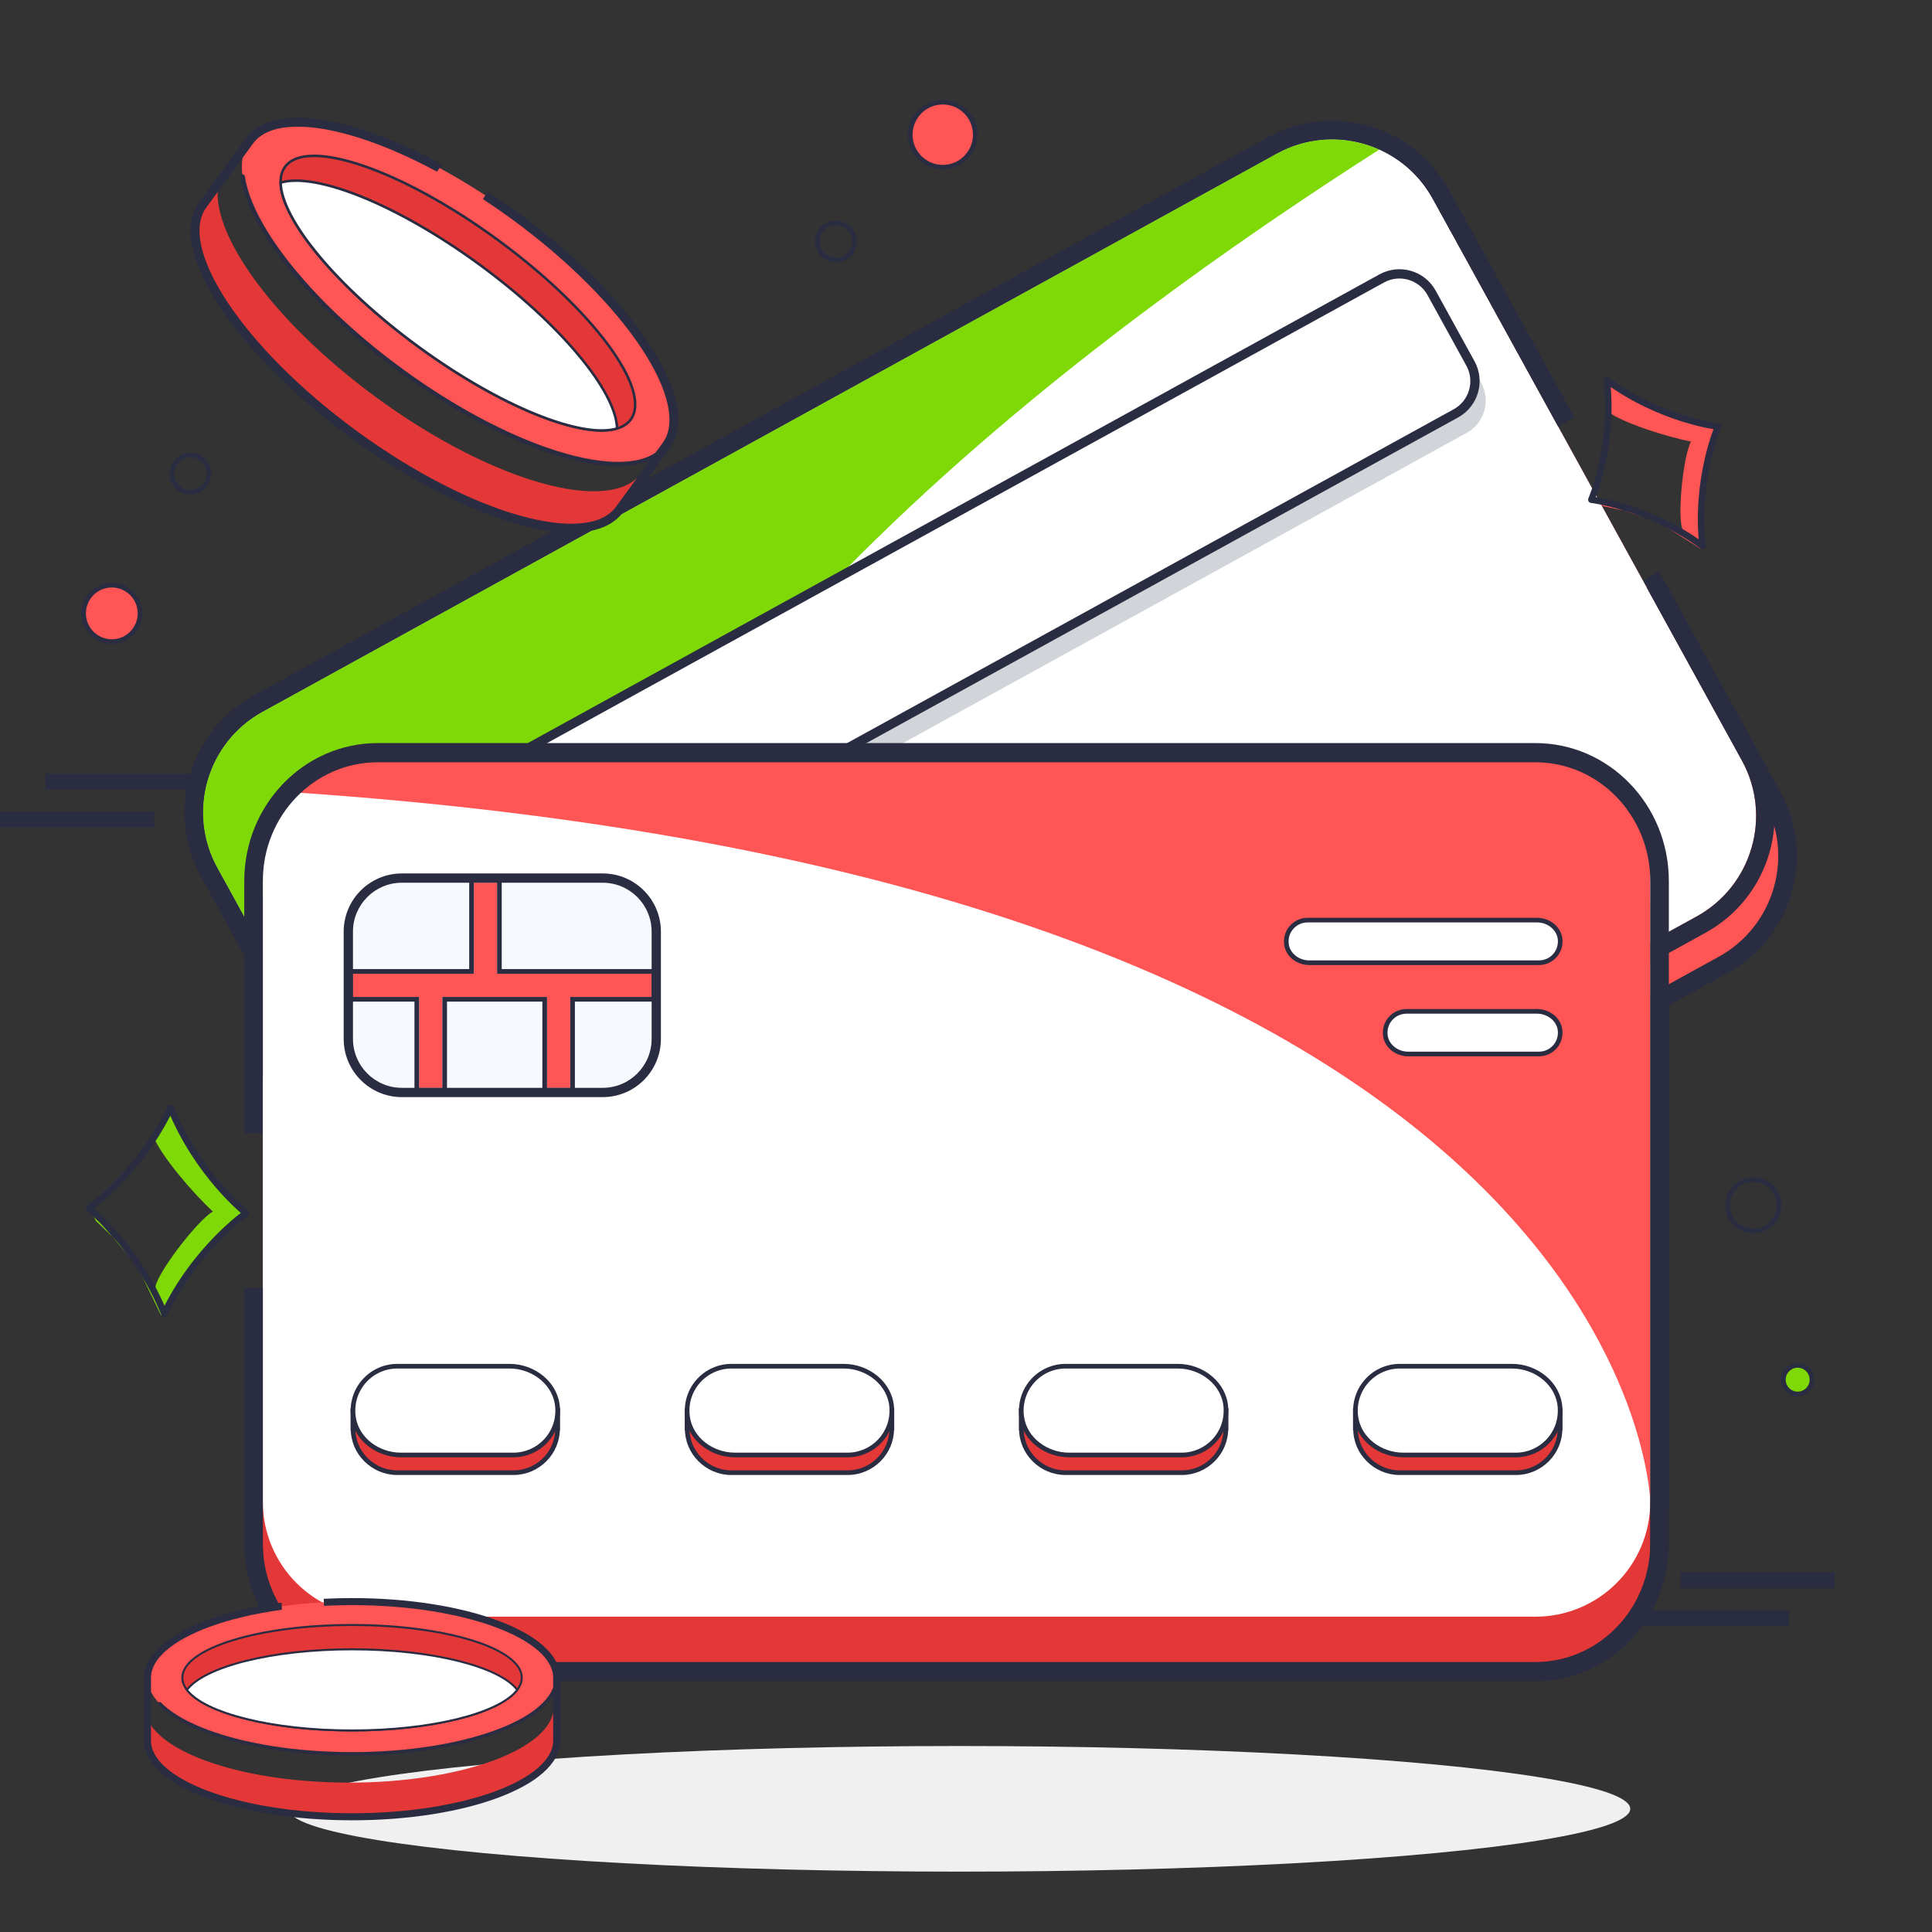
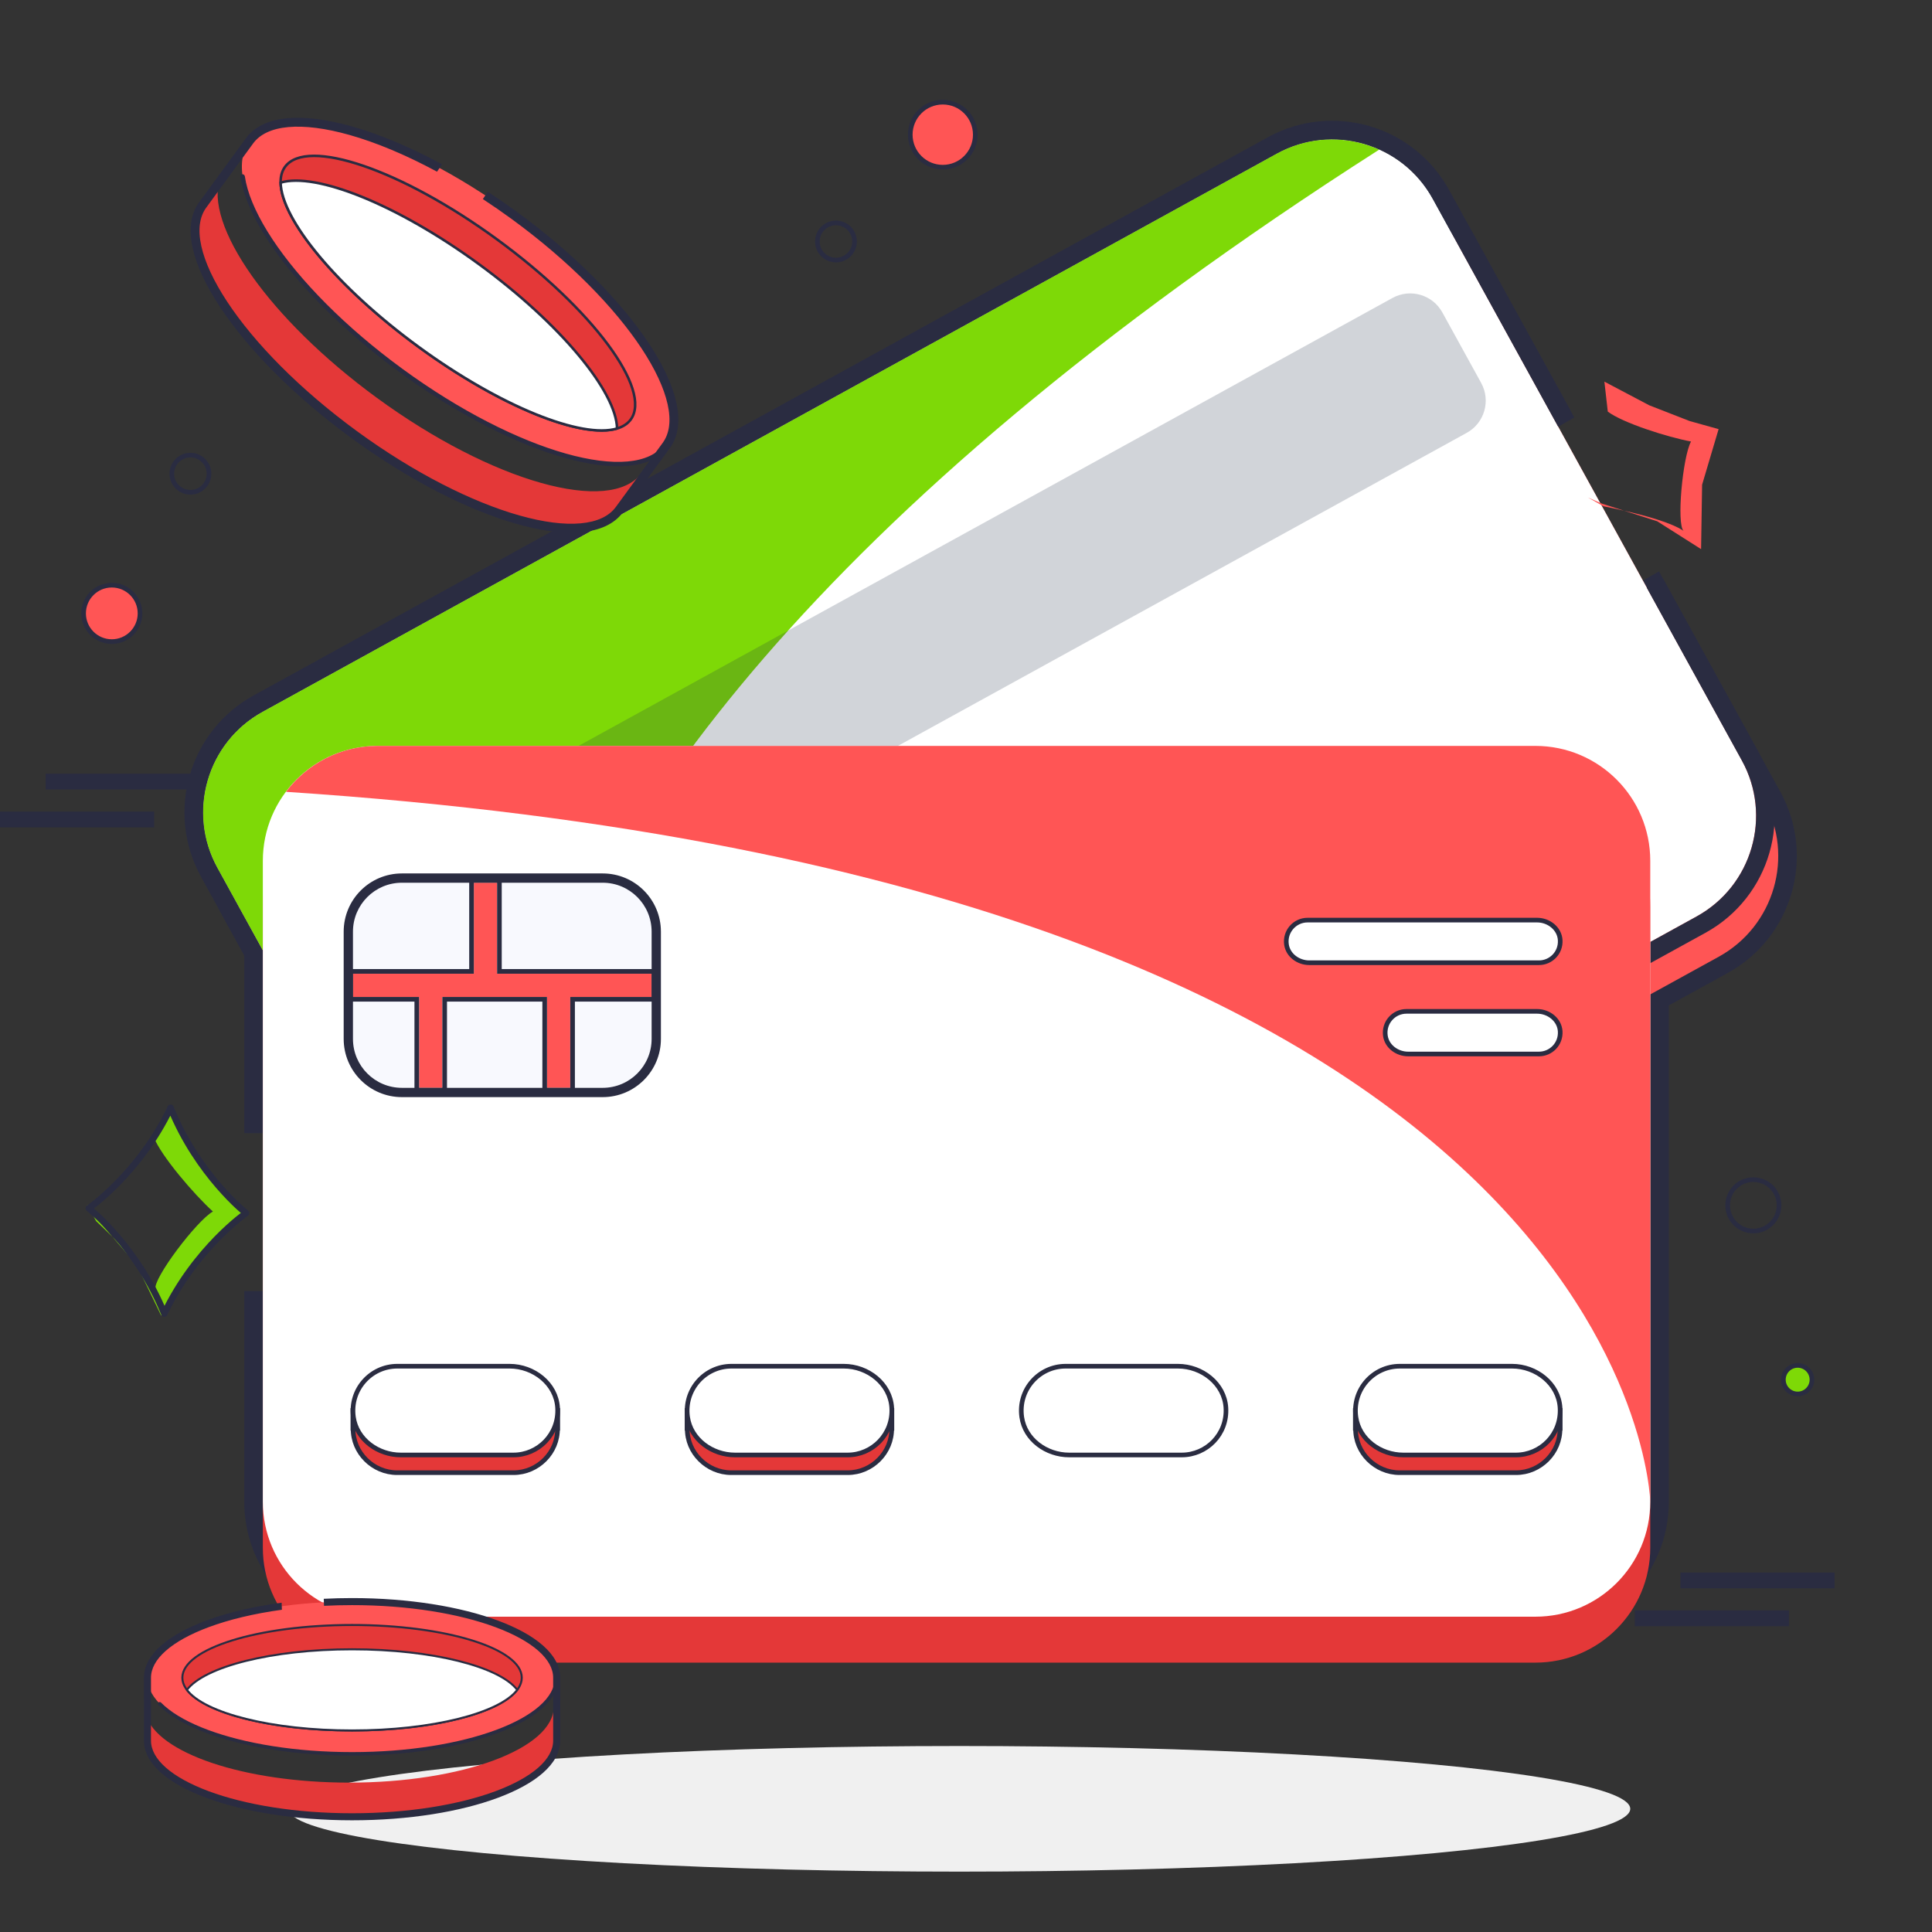
<svg xmlns="http://www.w3.org/2000/svg" width="208" height="208" viewBox="0 0 208 208" fill="none">
  <rect x="0" y="0" width="208" height="208" fill="#333333" stroke="none" />
  <g clip-path="url(#clip0_41_522)">
    <path fill-rule="evenodd" clip-rule="evenodd" d="M76.818 164.844L186.003 104.754C192.956 100.927 195.491 92.188 191.664 85.234L178.61 61.514L176.877 62.514L189.912 86.198C193.206 92.184 191.024 99.707 185.039 103.001L75.853 163.092C69.868 166.386 62.345 164.204 59.05 158.218L25.778 97.761C22.483 91.775 24.665 84.252 30.651 80.958L139.836 20.868C145.822 17.574 153.345 19.756 156.639 25.741L167.34 45.185L169.072 44.185L158.391 24.777C154.565 17.823 145.825 15.289 138.872 19.116L29.687 79.206C22.733 83.033 20.199 91.772 24.026 98.725L57.298 159.183C61.125 166.136 69.864 168.671 76.818 164.844Z" fill="#2A2C41" />
    <path fill-rule="evenodd" clip-rule="evenodd" d="M40.668 176.054L165.297 176.054C173.234 176.054 179.668 169.62 179.668 161.683L179.668 92.675C179.668 84.738 173.234 78.303 165.297 78.303L40.668 78.303C32.731 78.303 26.297 84.738 26.297 92.675L26.297 122H28.297L28.297 92.675C28.297 85.842 33.836 80.303 40.668 80.303L165.297 80.303C172.129 80.303 177.668 85.842 177.668 92.675L177.668 161.683C177.668 168.515 172.129 174.054 165.297 174.054L40.668 174.054C33.836 174.054 28.297 168.515 28.297 161.683L28.297 139H26.297L26.297 161.683C26.297 169.62 32.731 176.054 40.668 176.054Z" fill="#2A2C41" />
    <ellipse cx="103.281" cy="194.738" rx="72.232" ry="6.762" fill="#F0F0F0" />
    <path d="M185.039 103.002L75.853 163.092C69.868 166.386 62.345 164.204 59.05 158.219L25.778 97.761C22.483 91.776 24.665 84.253 30.651 80.958L139.836 20.868C145.822 17.574 153.345 19.756 156.639 25.741L189.912 86.199C193.206 92.184 191.024 99.707 185.039 103.002Z" fill="#FF5555" />
    <path d="M182.654 98.669L73.469 158.759C67.483 162.053 59.96 159.871 56.666 153.886L23.393 93.429C20.099 87.443 22.281 79.92 28.267 76.626L137.452 16.535C143.437 13.241 150.96 15.423 154.255 21.409L187.527 81.866C190.822 87.852 188.64 95.374 182.654 98.669Z" fill="white" />
    <path d="M137.452 16.535L28.267 76.626C22.281 79.92 20.099 87.443 23.393 93.429L56.666 153.886C56.666 153.886 25.662 94.593 148.49 16.105C145.067 14.567 140.993 14.586 137.452 16.535Z" fill="#7ED907" />
    <path d="M33.173 100.842L37.351 108.434C38.404 110.348 40.809 111.045 42.723 109.992L157.906 46.601C159.819 45.548 160.517 43.143 159.464 41.229L155.285 33.638C154.232 31.724 151.827 31.026 149.913 32.08L34.731 95.47C32.817 96.524 32.12 98.929 33.173 100.842Z" fill="#1D2943" fill-opacity="0.2" />
-     <path d="M32.015 98.739L36.193 106.33C37.246 108.244 39.651 108.942 41.565 107.888L156.748 44.498C158.661 43.444 159.359 41.039 158.306 39.126L154.128 31.534C153.074 29.62 150.669 28.922 148.756 29.976L33.573 93.367C31.659 94.42 30.962 96.825 32.015 98.739Z" fill="white" stroke="#2A2C41" />
    <path d="M123.06 167.843C133.792 166.573 144.544 166.563 155.275 167.843C144.544 169.123 133.792 169.113 123.06 167.843Z" fill="white" />
    <path fill-rule="evenodd" clip-rule="evenodd" d="M74.433 160.511L183.618 100.421C190.572 96.594 193.106 87.855 189.28 80.901L179.027 62.273L177.295 63.273L187.527 81.866C190.822 87.851 188.64 95.374 182.654 98.669L73.469 158.759C67.483 162.053 59.96 159.871 56.666 153.885L23.393 93.428C20.099 87.443 22.281 79.92 28.267 76.625L137.452 16.535C143.437 13.241 150.96 15.423 154.255 21.409L167.758 45.944L169.49 44.944L156.007 20.444C152.18 13.491 143.441 10.956 136.487 14.783L27.302 74.873C20.349 78.7 17.814 87.439 21.641 94.393L54.914 154.85C58.74 161.803 67.48 164.338 74.433 160.511Z" fill="#2A2C41" />
    <path d="M165.297 179L40.668 179C33.836 179 28.297 173.461 28.297 166.628L28.297 97.62C28.297 90.788 33.836 85.249 40.668 85.249L165.297 85.249C172.129 85.249 177.668 90.788 177.668 97.62L177.668 166.628C177.668 173.461 172.129 179 165.297 179Z" fill="#E43838" />
    <path d="M40.668 174.054L165.297 174.054C172.129 174.054 177.668 168.515 177.668 161.683L177.668 92.675C177.668 85.842 172.129 80.303 165.297 80.303L40.668 80.303C33.836 80.303 28.297 85.842 28.297 92.675L28.297 161.683C28.297 168.515 33.836 174.054 40.668 174.054Z" fill="white" />
    <path d="M40.668 80.303L165.297 80.304C172.129 80.304 177.668 85.843 177.668 92.675L177.668 161.683C177.668 161.683 176.241 94.789 30.79 85.249C33.048 82.251 36.626 80.303 40.668 80.303Z" fill="#FF5555" />
    <path d="M167.974 151.851V153.771H167.949C167.999 156.367 165.833 158.548 163.222 158.548L150.67 158.548C148.105 158.548 145.892 156.407 145.943 153.771H145.917V151.851H146.224C146.965 149.986 148.984 148.708 151.104 148.708L162.787 148.708C164.908 148.708 166.927 149.986 167.668 151.851H167.974Z" fill="#E43838" stroke="#2A2C41" stroke-width="0.5" />
    <path d="M163.209 156.643L151.075 156.643C148.631 156.643 146.32 154.983 145.977 152.562C145.559 149.615 147.839 147.086 150.706 147.086L162.792 147.086C165.384 147.086 167.799 148.967 167.956 151.555C168.132 154.427 165.86 156.643 163.209 156.643Z" fill="white" stroke="#2A2C41" stroke-width="0.5" />
-     <path d="M131.999 151.851V153.771H131.973C132.023 156.367 129.857 158.548 127.246 158.548L114.694 158.548C112.13 158.548 109.917 156.407 109.967 153.771H109.942V151.851H110.248C110.99 149.986 113.008 148.708 115.128 148.708L126.812 148.708C128.932 148.708 130.951 149.986 131.692 151.851H131.999Z" fill="#E43838" stroke="#2A2C41" stroke-width="0.5" />
    <path d="M127.233 156.643L115.1 156.643C112.655 156.643 110.345 154.983 110.002 152.562C109.584 149.615 111.863 147.086 114.73 147.086L126.816 147.086C129.409 147.086 131.823 148.967 131.981 151.555C132.156 154.427 129.885 156.643 127.233 156.643Z" fill="white" stroke="#2A2C41" stroke-width="0.5" />
    <path d="M96.023 151.851V153.771H95.998C96.048 156.367 93.882 158.548 91.271 158.548H78.719C76.154 158.548 73.941 156.407 73.992 153.771H73.966V151.851H74.273C75.014 149.985 77.033 148.708 79.153 148.708H90.836C92.957 148.708 94.975 149.985 95.717 151.851H96.023Z" fill="#E43838" stroke="#2A2C41" stroke-width="0.5" />
    <path d="M91.258 156.643L79.124 156.643C76.679 156.643 74.369 154.983 74.026 152.562C73.608 149.615 75.888 147.086 78.755 147.086L90.841 147.086C93.433 147.086 95.847 148.967 96.005 151.555C96.18 154.427 93.909 156.643 91.258 156.643Z" fill="white" stroke="#2A2C41" stroke-width="0.5" />
    <path d="M60.048 151.85V153.77H60.022C60.072 156.367 57.906 158.548 55.295 158.548L42.743 158.548C40.178 158.548 37.966 156.407 38.016 153.77H37.991V151.85H38.297C39.038 149.985 41.057 148.708 43.177 148.708L54.861 148.708C56.981 148.708 59 149.985 59.741 151.85H60.048Z" fill="#E43838" stroke="#2A2C41" stroke-width="0.5" />
    <path d="M55.282 156.643L43.148 156.643C40.704 156.643 38.394 154.983 38.05 152.562C37.633 149.615 39.912 147.086 42.779 147.086L54.865 147.086C57.458 147.086 59.872 148.967 60.03 151.555C60.205 154.427 57.934 156.643 55.282 156.643Z" fill="white" stroke="#2A2C41" stroke-width="0.5" />
    <path d="M38.001 100.304L38.001 111.848C38.001 114.757 40.36 117.116 43.27 117.116L64.885 117.116C67.795 117.116 70.154 114.757 70.154 111.847V100.304C70.154 97.394 67.795 95.035 64.885 95.035L43.27 95.035C40.36 95.035 38.001 97.394 38.001 100.304Z" fill="#F8F9FE" />
    <path fill-rule="evenodd" clip-rule="evenodd" d="M37.001 111.848L37.001 100.304C37.001 96.842 39.807 94.035 43.27 94.035L64.885 94.035C68.347 94.035 71.154 96.841 71.154 100.304V111.847C71.154 115.31 68.347 118.116 64.885 118.116L43.27 118.116C39.807 118.116 37.001 115.31 37.001 111.848ZM38.001 111.848L38.001 100.304C38.001 97.394 40.36 95.035 43.27 95.035L64.885 95.035C67.795 95.035 70.154 97.394 70.154 100.304V111.848C70.154 114.757 67.795 117.116 64.885 117.116L43.27 117.116C40.36 117.116 38.001 114.757 38.001 111.848Z" fill="#2A2C41" />
    <path d="M53.517 104.83V95.035H51.015V104.83H38.001V107.333H45.121V117.116H47.623V107.333H58.892V117.116H61.394V107.333H70.154V104.83H53.517Z" fill="#FF5555" />
    <path fill-rule="evenodd" clip-rule="evenodd" d="M38.001 104.83H51.015V95.035H53.517V104.83H70.154V107.333H61.394V117.116H58.892V107.333H47.623V117.116H45.121V107.333H38.001V104.83ZM44.621 107.833H37.501V104.33H50.515V94.535H54.017V104.33H70.654V107.833H61.894V117.616H58.392V107.833H48.123V117.616H44.621V107.833Z" fill="#2A2C41" />
    <path d="M165.69 113.472L151.6 113.473C150.426 113.473 149.316 112.675 149.152 111.513C148.951 110.098 150.046 108.883 151.423 108.883L165.49 108.883C166.735 108.883 167.894 109.786 167.97 111.029C168.054 112.408 166.963 113.472 165.69 113.472Z" fill="white" stroke="#2A2C41" stroke-width="0.5" />
    <path d="M165.69 103.648L140.953 103.648C139.779 103.648 138.669 102.851 138.504 101.689C138.304 100.273 139.398 99.059 140.775 99.059L165.49 99.059C166.735 99.059 167.894 99.962 167.97 101.205C168.054 102.584 166.963 103.648 165.69 103.648Z" fill="white" stroke="#2A2C41" stroke-width="0.5" />
-     <path fill-rule="evenodd" clip-rule="evenodd" d="M40.668 181L165.297 181C173.234 181 179.668 174.351 179.668 166.151L179.668 94.849C179.668 86.648 173.234 80 165.297 80L40.668 80C32.731 80 26.297 86.648 26.297 94.849L26.297 115.906H28.297L28.297 94.849C28.297 87.789 33.836 82.067 40.668 82.067L165.297 82.067C172.129 82.067 177.668 87.789 177.668 94.849L177.668 166.151C177.668 173.21 172.129 178.933 165.297 178.933L40.668 178.933C33.836 178.933 28.297 173.21 28.297 166.151L28.297 138.637H26.297L26.297 166.151C26.297 174.352 32.731 181 40.668 181Z" fill="#2A2C41" />
    <path fill-rule="evenodd" clip-rule="evenodd" d="M72.153 46.733L69.118 50.886C65.748 55.496 52.972 51.893 40.581 42.837C29.003 34.375 21.859 24.146 23.722 19.08L21.715 21.825C18.346 26.436 25.659 37.514 38.049 46.57C50.439 55.626 63.215 59.229 66.585 54.619L71.627 47.72C71.847 47.418 72.022 47.088 72.153 46.733Z" fill="#E43838" />
    <path d="M55.398 23.215C67.788 32.27 75.101 43.349 71.731 47.959C68.362 52.57 55.586 48.965 43.196 39.91C30.805 30.854 23.492 19.776 26.862 15.165C30.232 10.555 43.007 14.158 55.398 23.215Z" fill="#FF5555" />
    <path d="M53.523 25.78C63.8 33.292 70.24 41.97 67.906 45.163C65.572 48.356 55.348 44.856 45.071 37.345C34.793 29.833 28.354 21.155 30.688 17.962C33.022 14.768 43.245 18.269 53.523 25.78Z" fill="#E43838" stroke="#2A2C41" stroke-width="0.274" />
    <path d="M66.433 46.133C62.632 47.268 53.872 43.777 45.071 37.345C36.271 30.913 30.285 23.626 30.212 19.66C34.013 18.525 42.774 22.015 51.574 28.447C60.374 34.879 66.36 42.166 66.433 46.133Z" fill="white" stroke="#2A2C41" stroke-width="0.274" />
-     <path opacity="0.3" d="M47.782 28.168C47.782 28.168 55.989 32.719 60.359 37.913C64.729 43.106 62.382 42.563 55.759 37.808C49.135 33.053 44.227 26.641 47.782 28.168Z" fill="url(#paint0_linear_41_522)" />
+     <path opacity="0.3" d="M47.782 28.168C47.782 28.168 55.989 32.719 60.359 37.913C49.135 33.053 44.227 26.641 47.782 28.168Z" fill="url(#paint0_linear_41_522)" />
    <path fill-rule="evenodd" clip-rule="evenodd" d="M55.116 23.601C61.277 28.104 66.159 33.099 69.076 37.518C70.535 39.729 71.489 41.774 71.877 43.525C72.265 45.278 72.078 46.676 71.346 47.678L66.304 54.576C65.572 55.578 64.296 56.181 62.509 56.343C60.722 56.505 58.485 56.218 55.935 55.498C50.838 54.061 44.598 50.926 38.436 46.423C32.275 41.92 27.393 36.926 24.476 32.507C23.017 30.296 22.064 28.25 21.676 26.499C21.287 24.747 21.475 23.348 22.207 22.347L27.248 15.448C27.98 14.447 29.256 13.843 31.043 13.681C32.83 13.52 35.068 13.807 37.618 14.526C40.474 15.332 43.691 16.671 47.051 18.485L47.588 17.688C44.144 15.822 40.833 14.439 37.877 13.606C35.263 12.868 32.901 12.553 30.957 12.729C29.014 12.905 27.429 13.58 26.476 14.884L21.434 21.783C20.482 23.086 20.32 24.802 20.742 26.706C21.164 28.612 22.182 30.767 23.678 33.033C26.673 37.57 31.643 42.643 37.872 47.195C44.101 51.748 50.443 54.943 55.675 56.419C58.289 57.156 60.651 57.471 62.595 57.295C64.538 57.119 66.123 56.444 67.076 55.141L72.118 48.242C73.071 46.938 73.233 45.223 72.81 43.318C72.388 41.413 71.37 39.258 69.874 36.991C66.879 32.454 61.909 27.382 55.68 22.829C54.628 22.06 53.572 21.329 52.518 20.639L51.984 21.432C53.026 22.115 54.072 22.838 55.116 23.601Z" fill="#2A2C41" />
    <path fill-rule="evenodd" clip-rule="evenodd" d="M26.241 18.799C26.069 18.696 25.855 18.831 25.884 19.029C25.918 19.267 25.962 19.509 26.017 19.755C26.431 21.622 27.432 23.75 28.919 26.002C31.894 30.51 36.842 35.563 43.054 40.103C49.266 44.643 55.583 47.823 60.781 49.289C63.379 50.022 65.71 50.331 67.615 50.158C69.42 49.995 70.869 49.395 71.78 48.287C71.863 48.186 71.839 48.038 71.734 47.961C71.839 48.038 71.987 48.015 72.058 47.906C72.294 47.542 72.47 47.146 72.591 46.721C72.619 46.622 72.575 46.517 72.486 46.464C72.347 46.381 72.168 46.459 72.124 46.614C71.995 47.058 71.8 47.46 71.538 47.818C70.751 48.895 69.398 49.516 67.572 49.682C65.746 49.847 63.477 49.553 60.911 48.829C55.781 47.382 49.515 44.233 43.337 39.717C37.158 35.202 32.255 30.188 29.318 25.739C27.849 23.514 26.88 21.441 26.483 19.651C26.433 19.422 26.391 19.197 26.359 18.978C26.349 18.904 26.305 18.838 26.241 18.799Z" fill="#2A2C41" />
    <path fill-rule="evenodd" clip-rule="evenodd" d="M59.628 179.643L59.628 183.721C59.628 188.247 49.766 191.917 37.6 191.917C26.232 191.917 16.875 188.712 15.698 184.598L15.698 187.294C15.698 191.821 25.56 195.491 37.725 195.491C49.891 195.491 59.753 191.821 59.753 187.294L59.753 180.521C59.753 180.224 59.711 179.931 59.628 179.643Z" fill="#E43838" />
    <path d="M37.904 172.428C50.069 172.428 59.931 176.098 59.932 180.624C59.932 185.151 50.069 188.821 37.904 188.821C25.738 188.821 15.876 185.151 15.876 180.624C15.876 176.098 25.738 172.428 37.904 172.428Z" fill="#FF5555" />
    <path d="M37.904 174.947C47.995 174.947 56.176 177.489 56.175 180.625C56.175 183.76 47.995 186.302 37.904 186.302C27.813 186.302 19.633 183.76 19.632 180.624C19.633 177.489 27.813 174.947 37.904 174.947Z" fill="#E43838" stroke="#2A2C41" stroke-width="0.217" />
    <path d="M55.687 181.934C53.785 184.438 46.546 186.302 37.904 186.302C29.264 186.302 22.025 184.438 20.122 181.934C22.025 179.43 29.264 177.565 37.905 177.565C46.545 177.566 53.784 179.429 55.687 181.934Z" fill="white" stroke="#2A2C41" stroke-width="0.217" />
    <path opacity="0.3" d="M35.347 179.16C35.347 179.16 42.728 178.235 47.954 179.514C53.18 180.794 51.424 181.544 44.961 181.599C38.498 181.654 32.358 179.846 35.347 179.16Z" fill="url(#paint1_linear_41_522)" />
    <path fill-rule="evenodd" clip-rule="evenodd" d="M37.904 172.808C43.954 172.807 49.414 173.72 53.348 175.184C55.316 175.917 56.883 176.78 57.951 177.719C59.019 178.659 59.553 179.642 59.553 180.625L59.553 187.398C59.553 188.381 59.019 189.364 57.951 190.304C56.883 191.243 55.317 192.106 53.348 192.839C49.414 194.302 43.954 195.216 37.904 195.216C31.855 195.216 26.395 194.303 22.461 192.839C20.492 192.106 18.926 191.243 17.858 190.304C16.79 189.364 16.256 188.381 16.256 187.398L16.256 180.625C16.256 179.641 16.79 178.659 17.858 177.719C18.925 176.78 20.492 175.917 22.46 175.184C24.666 174.364 27.35 173.716 30.35 173.306L30.32 172.545C27.243 172.961 24.478 173.625 22.196 174.474C20.178 175.225 18.519 176.128 17.357 177.15C16.196 178.171 15.498 179.344 15.497 180.625L15.498 187.398C15.498 188.678 16.196 189.852 17.358 190.873C18.519 191.895 20.179 192.798 22.196 193.549C26.235 195.052 31.788 195.974 37.904 195.974C44.02 195.974 49.574 195.052 53.613 193.549C55.63 192.798 57.29 191.895 58.452 190.873C59.613 189.852 60.311 188.678 60.311 187.398L60.311 180.625C60.311 179.344 59.613 178.171 58.451 177.15C57.29 176.128 55.63 175.225 53.612 174.474C49.574 172.971 44.02 172.049 37.904 172.049C36.871 172.049 35.853 172.076 34.856 172.127L34.885 172.884C35.872 172.834 36.88 172.808 37.904 172.808Z" fill="#2A2C41" />
    <path fill-rule="evenodd" clip-rule="evenodd" d="M17.178 183.241C17.02 183.255 16.946 183.441 17.057 183.555C17.19 183.691 17.332 183.825 17.482 183.957C18.62 184.959 20.256 185.852 22.262 186.598C26.274 188.091 31.805 189.011 37.904 189.011C44.003 189.011 49.533 188.091 53.546 186.598C55.551 185.852 57.188 184.959 58.326 183.957C59.405 183.008 60.052 181.947 60.116 180.812C60.122 180.708 60.038 180.625 59.934 180.625C60.038 180.625 60.122 180.541 60.116 180.438C60.096 180.095 60.024 179.759 59.902 179.43C59.874 179.354 59.797 179.307 59.715 179.315C59.588 179.326 59.51 179.46 59.553 179.58C59.678 179.924 59.742 180.273 59.742 180.625C59.742 181.682 59.167 182.713 58.075 183.673C56.984 184.633 55.395 185.506 53.414 186.243C49.454 187.716 43.97 188.632 37.904 188.632C31.838 188.632 26.354 187.716 22.394 186.243C20.413 185.506 18.823 184.633 17.732 183.673C17.592 183.55 17.461 183.425 17.338 183.3C17.296 183.257 17.238 183.235 17.178 183.241Z" fill="#2A2C41" />
    <path d="M12.113 133.164C11.437 132.496 10.816 131.908 10.349 131.468L9.359 129.66L10.36 131.113L12.113 133.164C13.887 134.915 16.035 137.21 16.744 138.777C16.429 137.7 21.149 131.443 22.922 130.431C20.888 128.59 17.323 124.427 16.548 122.412L18.038 119.257L21.018 124.327L24.031 128.331L26.391 130.893L21.377 135.362L17.353 141.64L14.732 136.226L12.113 133.164Z" fill="#7ED907" />
    <path d="M18.365 119.271L18.365 119.266L18.364 119.269L18.363 119.266L18.363 119.271C15.012 126.298 9.561 130.086 9.561 130.086C9.561 130.086 14.77 134.201 17.685 141.42L17.685 141.425L17.686 141.422L17.687 141.425L17.687 141.42C21.038 134.392 26.488 130.604 26.488 130.604C26.488 130.604 21.28 126.49 18.365 119.271Z" stroke="#2A2C41" stroke-width="0.7" stroke-linejoin="round" />
    <path d="M174.849 54.982C173.988 54.785 173.209 54.624 172.625 54.505L170.957 53.559L172.46 54.218L174.849 54.982C177.109 55.498 179.93 56.261 181.257 57.153C180.481 56.457 181.151 49.2 182.057 47.533C179.549 47.073 174.693 45.526 173.095 44.312L172.729 41.088L177.566 43.638L181.907 45.33L185.026 46.2L183.249 52.187L183.139 59.119L178.418 56.121L174.849 54.982Z" fill="#FF5555" />
-     <path d="M172.995 40.94L172.992 40.936L172.992 40.938L172.99 40.937L172.993 40.941C173.782 48.136 171.326 53.798 171.326 53.798C171.326 53.798 177.457 54.502 183.294 58.783L183.296 58.788L183.296 58.785L183.298 58.786L183.295 58.782C182.506 51.587 184.962 45.925 184.962 45.925C184.962 45.925 178.831 45.221 172.995 40.94Z" stroke="#2A2C41" stroke-width="0.7" stroke-linejoin="round" />
    <line y1="88.224" x2="16.598" y2="88.224" stroke="#2A2C41" stroke-width="1.7" />
    <line x1="4.918" y1="84.15" x2="21.516" y2="84.15" stroke="#2A2C41" stroke-width="1.7" />
    <line x1="176" y1="174.224" x2="192.598" y2="174.224" stroke="#2A2C41" stroke-width="1.7" />
    <line x1="180.918" y1="170.15" x2="197.516" y2="170.15" stroke="#2A2C41" stroke-width="1.7" />
    <circle cx="20.5" cy="51" r="2" stroke="#2A2C41" stroke-width="0.5" />
    <circle cx="12.037" cy="66.037" r="3.037" fill="#FF5555" stroke="#2A2C41" stroke-width="0.5" />
    <circle cx="188.766" cy="129.766" r="2.766" stroke="#2A2C41" stroke-width="0.5" />
    <circle cx="193.537" cy="148.537" r="1.537" fill="#7ED907" stroke="#2A2C41" stroke-width="0.5" />
    <circle cx="90" cy="26" r="2" stroke="#2A2C41" stroke-width="0.5" />
    <circle cx="101.5" cy="14.5" r="3.5" fill="#FF5555" stroke="#2A2C41" stroke-width="0.5" />
  </g>
  <defs>
    <linearGradient id="paint0_linear_41_522" x1="47.789" y1="27.515" x2="59.992" y2="55.132" gradientUnits="userSpaceOnUse">
      <stop stop-color="white" />
      <stop offset="1" stop-color="white" />
    </linearGradient>
    <linearGradient id="paint1_linear_41_522" x1="35.046" y1="178.74" x2="55.773" y2="190.706" gradientUnits="userSpaceOnUse">
      <stop stop-color="white" />
      <stop offset="1" stop-color="white" />
    </linearGradient>
    <clipPath id="clip0_41_522">
      <rect width="208" height="208" fill="white" />
    </clipPath>
  </defs>
</svg>